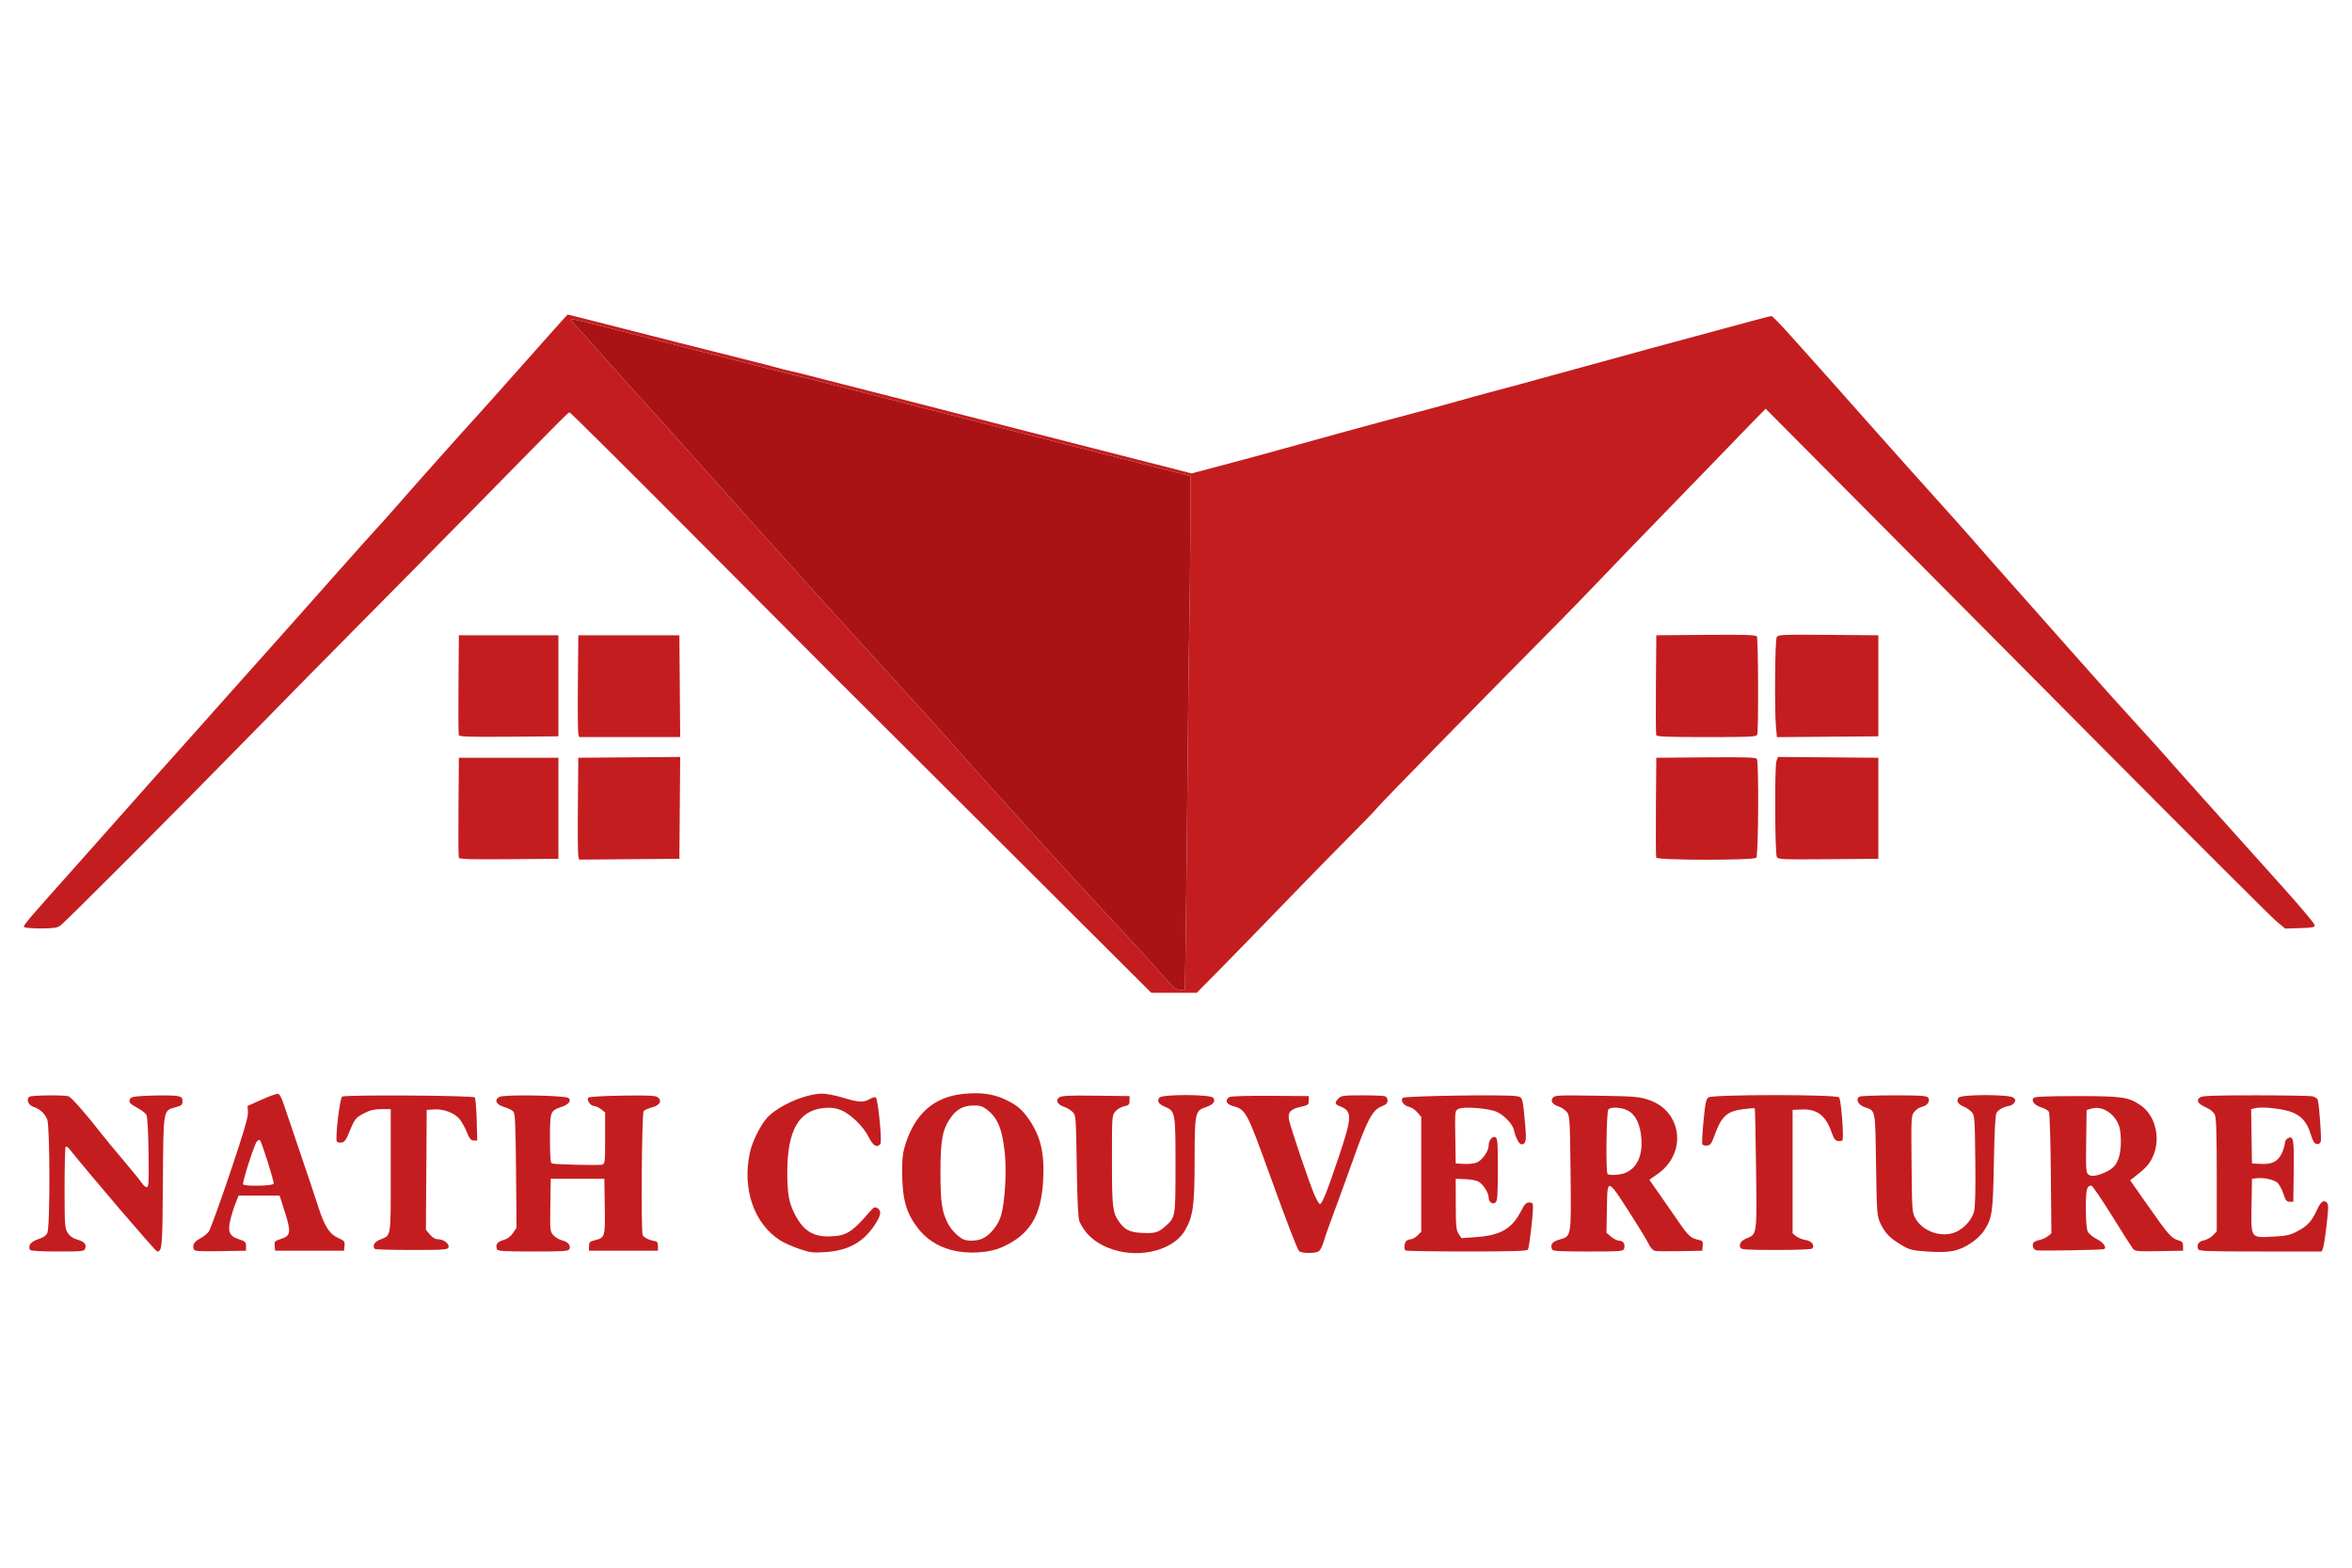
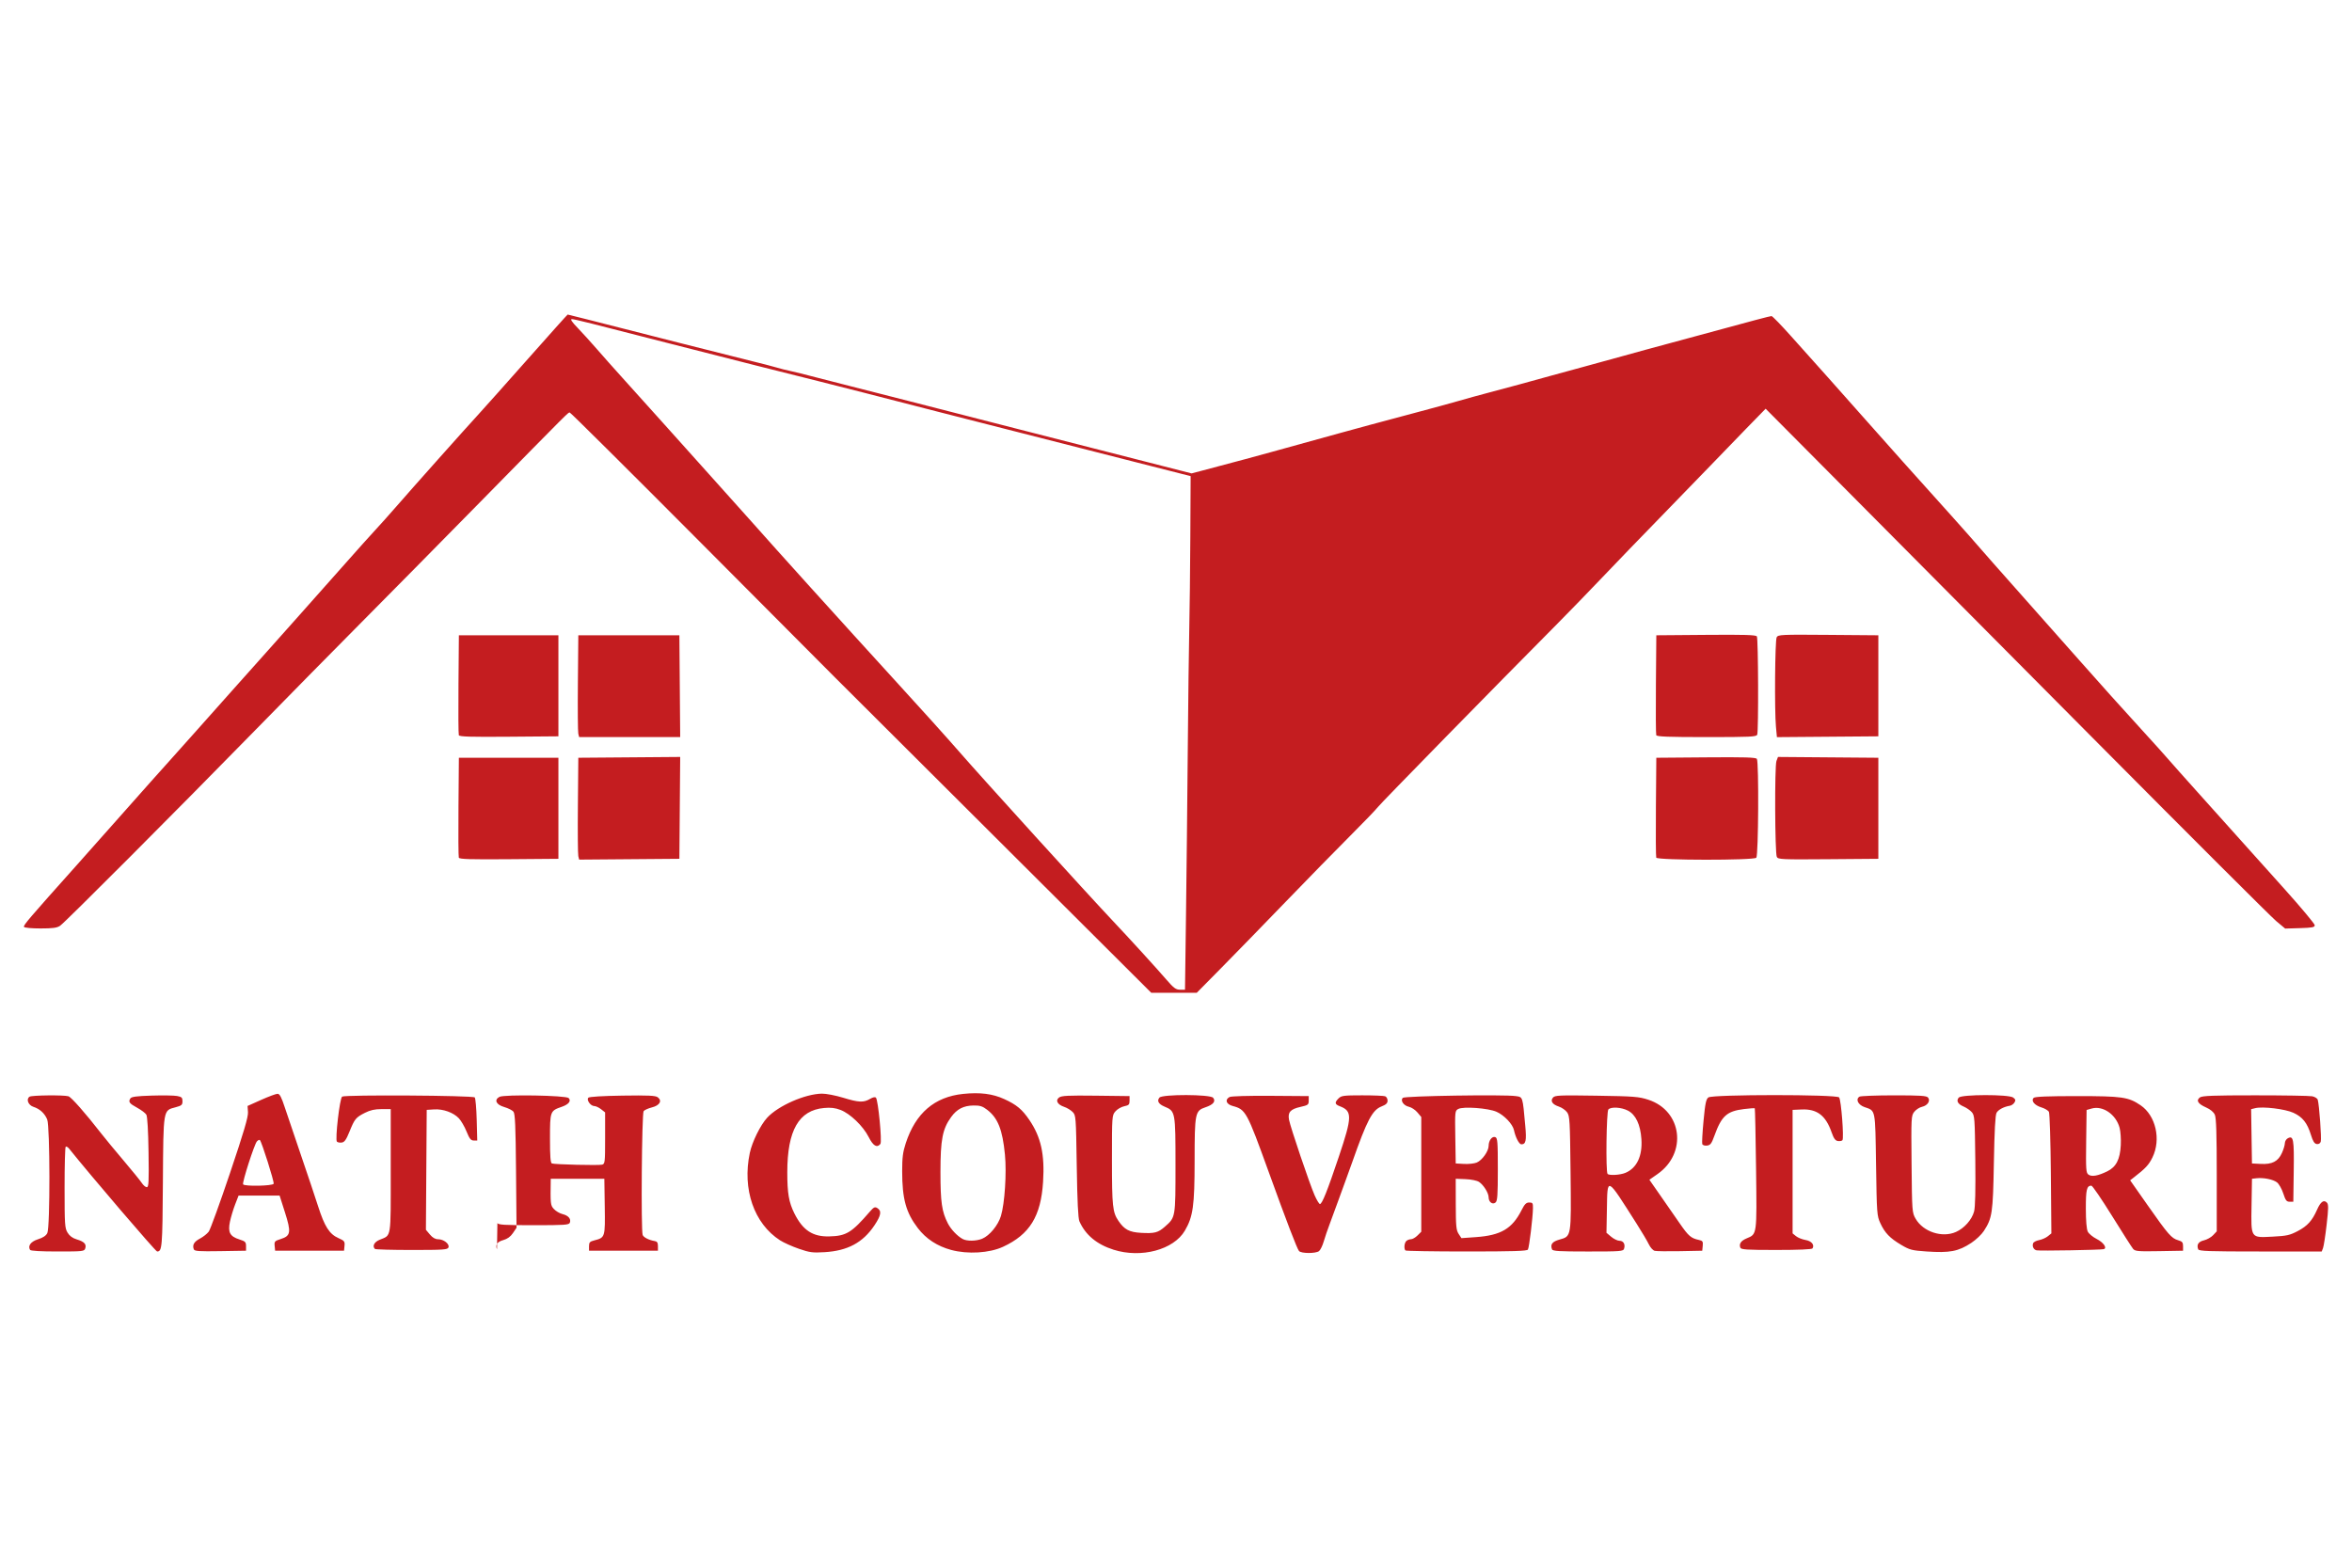
<svg xmlns="http://www.w3.org/2000/svg" xmlns:ns1="http://sodipodi.sourceforge.net/DTD/sodipodi-0.dtd" xmlns:ns2="http://www.inkscape.org/namespaces/inkscape" version="1.1" id="svg1" width="2048" height="1365.333" viewBox="0 0 2048 1365.333" ns1:docname="logo.png">
  <defs id="defs1" />
  <ns1:namedview id="namedview1" pagecolor="#ffffff" bordercolor="#999999" borderopacity="1" ns2:showpageshadow="0" ns2:pageopacity="0" ns2:pagecheckerboard="0" ns2:deskcolor="#d1d1d1">
    <ns2:page x="0" y="0" width="2048" height="1365.333" id="page2" margin="0" bleed="0" />
  </ns1:namedview>
  <g ns2:groupmode="layer" ns2:label="Image" id="g1">
    <g id="g21" transform="translate(6.9,75.281)">
-       <path style="fill:#c41d20" d="m 688.667,1012.282 c -5.867,-2.027 -13.237,-5.34 -16.379,-7.363 -22.621,-14.561 -32.984,-44.534 -26.302,-76.074 2.058,-9.715 9.255,-24.308 15.136,-30.693 9.611,-10.434 33.071,-20.743 47.677,-20.951 3.594,-0.051 11.934,1.557 18.534,3.574 13.572,4.147 17.728,4.324 23.363,0.996 2.482,-1.466 4.382,-1.856 5.123,-1.05 1.963,2.131 5.46,38.362 3.888,40.28 -3.011,3.672 -6.298,1.739 -10.206,-6 -4.799,-9.505 -16.116,-20.408 -24.514,-23.615 -4.679,-1.787 -8.43,-2.231 -14.33,-1.696 -22,1.995 -32.007,19.484 -32.025,55.97 -0.009,18.277 1.347,26.161 6.159,35.818 7.34,14.73 15.962,20.418 30.393,20.052 14.831,-0.377 19.451,-3.195 35.297,-21.529 3.365,-3.893 4.433,-4.423 6.443,-3.197 4.056,2.474 3.442,6.345 -2.394,15.084 -10.037,15.031 -23.297,22.167 -43.433,23.375 -10.464,0.628 -12.943,0.298 -22.431,-2.98 z m 132.667,1.036 c -12.119,-3.256 -21.935,-9.698 -29.094,-19.093 -10.295,-13.511 -13.573,-25.469 -13.573,-49.517 0,-11.927 0.608,-16.657 3.128,-24.351 8.594,-26.238 25.016,-40.347 49.966,-42.929 14.739,-1.525 25.633,-0.15 35.839,4.522 10.669,4.884 15.556,8.952 21.796,18.141 10.148,14.944 13.466,29.894 11.965,53.909 -1.874,29.982 -11.674,45.874 -34.898,56.591 -11.879,5.482 -30.655,6.617 -45.13,2.728 z m 27.043,-9.781 c 6.423,-2.689 13.832,-11.695 16.283,-19.791 3.309,-10.932 5.046,-37.415 3.502,-53.393 -2.105,-21.786 -6.157,-31.989 -15.55,-39.154 -4.019,-3.066 -6.241,-3.757 -11.815,-3.676 -8.694,0.126 -14.447,3.099 -19.503,10.078 C 813.799,907.946 812,917.2 812,945.409 c 0,26.302 1.184,34.551 6.424,44.741 2.718,5.285 8.118,10.988 12.91,13.631 3.678,2.029 11.894,1.912 17.043,-0.244 z m 114.395,9.603 c -14.595,-4.62 -24.543,-12.893 -29.77,-24.756 -1.137,-2.581 -1.846,-17.26 -2.319,-48.016 -0.67,-43.52 -0.734,-44.351 -3.637,-47.252 -1.625,-1.624 -4.868,-3.59 -7.205,-4.368 -5.948,-1.98 -7.981,-5.638 -4.551,-8.185 2.149,-1.596 7.919,-1.882 32,-1.589 l 29.378,0.358 v 3.945 c 0,3.435 -0.601,4.068 -4.646,4.895 -2.555,0.523 -6.005,2.531 -7.667,4.462 -2.99,3.477 -3.021,3.907 -3.014,42.438 0.008,40.288 0.56,45.448 5.673,52.96 5.15,7.567 9.425,9.828 19.676,10.407 11.688,0.66 14.775,-0.134 20.687,-5.325 9.366,-8.223 9.29,-7.783 9.29,-53.838 0,-46.307 -0.1,-46.839 -9.495,-50.765 -5.282,-2.207 -6.873,-4.993 -4.491,-7.863 2.509,-3.023 44.225,-2.908 46.745,0.129 2.541,3.061 0.164,6.025 -6.654,8.298 -9.051,3.017 -9.435,4.905 -9.461,46.548 -0.025,39.204 -1.351,48.719 -8.486,60.894 -9.766,16.664 -38.015,24.232 -62.053,16.622 z m 161.428,1.101 c -1.722,-2.075 -10.716,-25.552 -26.397,-68.901 -19.038,-52.633 -19.965,-54.332 -31.311,-57.387 -5.691,-1.532 -7.086,-5.495 -2.752,-7.814 1.401,-0.75 16.315,-1.187 35.667,-1.047 l 33.26,0.241 v 3.899 c 0,3.632 -0.497,4.011 -7.253,5.533 -8.72,1.964 -11.098,4.649 -9.891,11.17 1.198,6.474 18.062,56.267 22.262,65.731 1.871,4.217 3.962,7.667 4.645,7.667 1.895,0 6.422,-11.333 16.445,-41.169 11.753,-34.988 11.84,-39.838 0.791,-44.039 -4.357,-1.657 -4.585,-3.205 -0.998,-6.792 2.402,-2.402 4.444,-2.667 20.558,-2.667 9.84,0 18.84,0.364 20,0.809 1.16,0.445 2.109,2.154 2.109,3.798 0,2.238 -1.312,3.504 -5.221,5.039 -8.051,3.162 -12.627,11.846 -25.48,48.354 -2.324,6.6 -5.031,14.1 -6.017,16.667 -0.986,2.567 -3.717,10.067 -6.07,16.667 -2.353,6.6 -5.759,15.879 -7.569,20.619 -1.81,4.741 -4.166,11.641 -5.236,15.333 -1.07,3.693 -2.914,7.464 -4.098,8.381 -2.883,2.233 -15.569,2.165 -17.443,-0.093 z m 546.467,0.418 c -12.785,-0.877 -14.694,-1.372 -22,-5.696 -9.959,-5.894 -14.333,-10.437 -18.262,-18.963 -2.961,-6.426 -3.096,-8.267 -3.738,-50.955 -0.739,-49.12 -0.271,-46.771 -10.003,-50.127 -5.627,-1.941 -8.016,-6.817 -4.447,-9.08 0.981,-0.622 14.46,-1.14 29.953,-1.151 22.875,-0.017 28.469,0.34 29.759,1.894 2.337,2.815 -0.384,7.014 -5.235,8.079 -2.197,0.483 -5.233,2.451 -6.746,4.375 -2.667,3.391 -2.739,4.772 -2.35,45.564 0.394,41.316 0.457,42.164 3.524,47.516 6.543,11.416 23.088,16.866 35.088,11.557 7.301,-3.23 13.905,-10.672 15.837,-17.85 0.993,-3.689 1.347,-18.604 1.056,-44.546 -0.412,-36.778 -0.589,-39.17 -3.104,-41.989 -1.467,-1.644 -4.643,-3.825 -7.058,-4.847 -5.072,-2.146 -6.611,-4.96 -4.261,-7.791 2.368,-2.853 43.566,-2.906 47.398,-0.061 2.071,1.538 2.293,2.404 1.112,4.333 -0.812,1.326 -2.612,2.595 -4,2.82 -5.196,0.84 -10.011,3.381 -11.575,6.108 -1.12,1.953 -1.841,15.298 -2.35,43.484 -0.795,44.007 -1.412,48.201 -8.751,59.512 -1.967,3.031 -6.869,7.68 -10.894,10.331 -11.316,7.452 -18.709,8.872 -38.954,7.483 z M 19.286,1013.258 c -2.162,-3.499 0.692,-7.28 6.989,-9.258 4.268,-1.34 6.915,-3.099 8.026,-5.333 2.497,-5.019 2.392,-93.112 -0.118,-99.043 -2.252,-5.321 -6.427,-9.137 -11.953,-10.923 -4.598,-1.486 -6.605,-6.799 -3.348,-8.863 2.002,-1.269 29.647,-1.562 33.783,-0.359 2.489,0.724 14.75,14.632 28.667,32.517 3.3,4.241 12.041,14.827 19.424,23.524 7.383,8.697 14.502,17.463 15.82,19.48 1.318,2.017 3.276,3.667 4.352,3.667 1.674,0 1.892,-4.363 1.513,-30.333 -0.275,-18.869 -0.997,-31.269 -1.909,-32.81 -0.807,-1.362 -4.366,-4.062 -7.909,-6 -6.947,-3.799 -7.924,-5.12 -6.016,-8.138 0.946,-1.497 5.256,-2.074 18.603,-2.49 9.554,-0.298 19.491,-0.144 22.081,0.342 4.033,0.757 4.709,1.409 4.709,4.546 0,3.211 -0.735,3.86 -5.959,5.257 -10.988,2.939 -10.654,0.965 -11.097,65.495 -0.388,56.575 -0.685,60.131 -5.025,60.131 -1.301,0 -57.931,-66.176 -76.637,-89.557 -1.128,-1.41 -2.478,-2.137 -3,-1.615 -0.522,0.522 -0.947,16.599 -0.944,35.727 0.005,32.119 0.204,35.103 2.603,39.038 1.762,2.889 4.34,4.783 8.011,5.882 6.493,1.946 8.565,4.127 7.402,7.793 -0.83,2.614 -1.857,2.731 -24.031,2.731 -14.835,0 -23.478,-0.507 -24.036,-1.409 z m 142.571,-0.481 c -1.446,-3.769 0.19,-6.624 5.363,-9.355 2.87,-1.516 6.322,-4.255 7.67,-6.089 1.348,-1.833 9.664,-24.752 18.479,-50.931 12.009,-35.665 15.936,-48.961 15.662,-53.037 l -0.365,-5.439 11.823,-5.297 c 6.503,-2.913 12.924,-5.297 14.271,-5.297 1.907,0 3.343,2.726 6.496,12.333 2.226,6.783 8.571,25.533 14.098,41.667 5.528,16.133 12.162,35.933 14.743,44 5.631,17.6 9.842,24.198 17.647,27.651 5.222,2.311 5.707,2.927 5.333,6.779 l -0.411,4.237 h -30 -30 l -0.407,-4.184 c -0.376,-3.873 0.019,-4.319 5.31,-6 8.726,-2.772 9.198,-5.835 3.6,-23.38 l -4.606,-14.436 h -17.868 -17.868 l -3.004,7.755 c -1.652,4.265 -3.687,11.046 -4.522,15.068 -1.905,9.176 0.023,12.744 8.3,15.363 5.077,1.607 5.732,2.271 5.732,5.814 v 4 l -22.363,0.366 c -18.653,0.305 -22.487,0.042 -23.113,-1.589 z m 69.537,-57.123 c 0.617,-1.607 -10.358,-36.395 -12,-38.036 -0.436,-0.436 -1.591,0.072 -2.568,1.129 -2.237,2.419 -13.006,35.887 -12.046,37.439 1.182,1.913 25.865,1.42 26.614,-0.531 z m 194.451,57.091 c -1.527,-3.981 0.207,-6.521 5.458,-7.993 3.625,-1.016 6.295,-2.953 8.436,-6.119 l 3.132,-4.632 -0.436,-49.463 c -0.349,-39.579 -0.803,-49.906 -2.273,-51.676 -1.011,-1.217 -4.611,-3.018 -8,-4.003 -7.077,-2.056 -9.041,-6.247 -4.152,-8.863 4.136,-2.213 57.908,-1.283 60.229,1.042 2.472,2.476 0.053,5.548 -6.011,7.633 C 472.142,892.137 472,892.52 472,916.248 c 0,15.734 0.428,21.319 1.667,21.753 2.596,0.911 40.71,1.825 43.683,1.047 C 519.862,938.392 520,937.189 520,915.941 v -22.414 l -3.513,-2.763 c -1.932,-1.52 -4.598,-2.763 -5.924,-2.763 -3.207,0 -7.029,-5.399 -5.152,-7.279 0.845,-0.846 12.424,-1.553 29.654,-1.81 22.587,-0.338 28.77,-0.049 30.765,1.435 4.066,3.025 1.739,7.111 -5.02,8.813 -3.174,0.799 -6.442,2.262 -7.263,3.251 -1.603,1.932 -2.398,103.821 -0.842,107.876 0.818,2.132 5.579,4.517 10.628,5.324 1.976,0.316 2.667,1.457 2.667,4.408 v 3.982 h -30 -30 v -3.915 c 0,-3.357 0.665,-4.086 4.667,-5.114 9.361,-2.404 9.434,-2.642 9.029,-29.538 l -0.363,-24.1 H 496 472.667 l -0.364,22.89 c -0.353,22.181 -0.27,22.994 2.667,26.273 1.667,1.861 5.082,3.886 7.588,4.5 5.102,1.251 7.621,4.215 6.364,7.49 -0.741,1.932 -4.348,2.181 -31.587,2.181 -25.55,0 -30.875,-0.325 -31.488,-1.922 z m 791.044,1.033 c -1.449,-1.449 -1.014,-6.453 0.711,-8.178 0.88,-0.88 2.707,-1.6 4.061,-1.6 1.353,0 3.933,-1.473 5.733,-3.273 l 3.273,-3.273 v -49.958 -49.958 l -3.369,-4.004 c -1.853,-2.202 -5.158,-4.397 -7.344,-4.877 -4.666,-1.025 -7.696,-5.446 -5.345,-7.799 1.664,-1.666 88.092,-3.016 98.275,-1.535 6.311,0.918 5.989,-0.084 8.358,26.012 1.167,12.855 0.494,16 -3.427,16 -1.941,0 -5.104,-6.066 -6.42,-12.309 -1.111,-5.275 -8.494,-13.07 -15.178,-16.027 -7.227,-3.197 -28.95,-4.792 -33.331,-2.448 -2.89,1.547 -2.941,2.033 -2.584,24.514 l 0.365,22.936 7.205,0.41 c 3.963,0.226 8.952,-0.313 11.086,-1.197 4.723,-1.957 10.375,-9.91 10.375,-14.601 0,-4.648 3.043,-8.598 5.807,-7.537 1.936,0.743 2.193,4.032 2.193,28.053 0,22.562 -0.342,27.496 -2,28.872 -2.592,2.151 -5.998,-0.399 -6.005,-4.497 -0.01,-3.758 -4.418,-10.845 -8.357,-13.427 -1.829,-1.198 -6.762,-2.21 -11.73,-2.406 l -8.574,-0.338 0.052,22.138 c 0.045,19.131 0.383,22.643 2.486,25.853 l 2.434,3.715 12.541,-0.881 c 21.811,-1.533 31.622,-7.313 39.796,-23.443 2.71,-5.348 4.077,-6.715 6.713,-6.715 2.951,0 3.302,0.544 3.233,5 -0.129,8.318 -3.284,34.221 -4.384,36.001 -0.795,1.286 -12.964,1.665 -53.395,1.665 -28.801,0 -52.766,-0.4 -53.255,-0.889 z m 127.623,-1.033 c -1.639,-4.272 0.207,-6.67 6.505,-8.449 10.443,-2.95 10.266,-1.877 9.649,-58.365 -0.498,-45.618 -0.717,-49.364 -3.059,-52.526 -1.388,-1.873 -4.547,-4.077 -7.021,-4.899 -5.769,-1.916 -7.73,-4.854 -5.243,-7.851 1.674,-2.017 5.38,-2.18 37.923,-1.675 32.879,0.51 36.875,0.824 45.196,3.55 29.435,9.642 33.962,46.507 7.944,64.688 l -7.106,4.966 9.453,13.575 c 5.199,7.466 12.857,18.492 17.017,24.501 7.612,10.995 9.764,12.851 16.645,14.349 3.284,0.715 3.696,1.347 3.333,5.104 l -0.414,4.287 -19.333,0.383 c -10.633,0.21 -20.563,0.079 -22.067,-0.292 -1.503,-0.371 -3.802,-2.917 -5.109,-5.657 -1.307,-2.74 -6.018,-10.709 -10.469,-17.708 -26.785,-42.116 -25.528,-41.512 -26.056,-12.523 l -0.367,20.169 4.136,3.48 c 2.275,1.914 5.526,3.48 7.225,3.48 3.42,0 5.189,3.046 3.981,6.854 -0.737,2.321 -2.731,2.479 -31.405,2.479 -25.435,0 -30.744,-0.325 -31.356,-1.922 z m 63.926,-66.563 c 9.923,-4.146 14.905,-14.655 13.921,-29.364 -0.85,-12.698 -4.979,-21.393 -11.816,-24.88 -5.716,-2.916 -14.51,-3.437 -16.943,-1.004 -1.73,1.73 -2.398,54.491 -0.711,56.178 1.535,1.535 11.007,0.968 15.55,-0.93 z m 358.009,67.474 c -2.583,-0.551 -4.008,-3.511 -2.979,-6.191 0.395,-1.028 2.733,-2.247 5.196,-2.709 2.463,-0.462 5.872,-1.968 7.574,-3.347 l 3.095,-2.507 -0.449,-51.755 c -0.247,-28.465 -1.007,-52.797 -1.688,-54.071 -0.682,-1.274 -3.665,-3.042 -6.629,-3.93 -5.952,-1.783 -9.139,-5.772 -6.624,-8.289 1.067,-1.068 12.371,-1.524 37.79,-1.524 39.231,0 44.702,0.789 55.272,7.972 13.254,9.006 17.997,29.807 10.358,45.421 -3.198,6.536 -6.006,9.549 -16.398,17.592 l -3.036,2.349 15.393,21.952 c 17.729,25.284 20.623,28.598 26.434,30.264 3.541,1.016 4.244,1.872 4.244,5.167 v 3.95 l -20.764,0.366 c -18.521,0.327 -20.979,0.111 -22.753,-2 -1.094,-1.301 -9.34,-14.216 -18.324,-28.699 -8.984,-14.483 -17.075,-26.333 -17.98,-26.333 -4.038,0 -4.846,3.336 -4.826,19.933 0.012,10.584 0.627,17.958 1.671,20.067 0.908,1.833 4.338,4.689 7.622,6.346 6.02,3.038 9.489,7.941 6.329,8.945 -2.186,0.695 -55.69,1.637 -58.529,1.031 z m 61.483,-68.761 c 7.813,-3.813 11.203,-10.374 11.849,-22.933 0.265,-5.154 -0.202,-11.912 -1.038,-15.018 -3.141,-11.665 -14.621,-19.56 -24.377,-16.764 l -4.364,1.251 -0.362,27.281 c -0.328,24.706 -0.141,27.443 1.974,28.989 2.836,2.074 8.212,1.149 16.318,-2.808 z m 79.249,67.85 c -1.532,-3.993 0.181,-6.651 5.025,-7.796 2.669,-0.631 6.265,-2.651 7.991,-4.488 l 3.139,-3.341 v -48.893 c 0,-36.14 -0.433,-49.869 -1.661,-52.632 -1.07,-2.408 -3.827,-4.697 -7.746,-6.431 -7.016,-3.104 -8.8,-6.072 -5.221,-8.689 1.966,-1.437 11.802,-1.807 48.05,-1.807 25.068,0 47.436,0.371 49.706,0.825 2.27,0.454 4.433,1.804 4.808,3 1.286,4.109 3.446,33.926 2.641,36.461 -0.513,1.616 -1.788,2.387 -3.515,2.125 -2.007,-0.304 -3.313,-2.365 -5.033,-7.945 -3.233,-10.486 -7.305,-15.616 -15.296,-19.275 -7.267,-3.327 -26.671,-5.665 -33.269,-4.009 l -3.523,0.884 0.364,23.634 0.364,23.634 7.608,0.398 c 9.947,0.521 15.134,-2.144 18.468,-9.487 1.393,-3.068 2.546,-6.907 2.562,-8.531 0.016,-1.624 1.166,-3.562 2.556,-4.305 4.946,-2.647 5.552,0.723 5.169,28.763 L 1990,971.333 h -3.197 c -2.692,0 -3.57,-1.145 -5.559,-7.247 -1.299,-3.986 -3.761,-8.313 -5.47,-9.617 -3.417,-2.607 -11.744,-4.278 -17.852,-3.582 l -3.922,0.447 -0.365,22.969 c -0.466,29.338 -1.082,28.429 18.579,27.416 12.024,-0.619 14.782,-1.233 21.577,-4.8 8.516,-4.47 12.641,-9.034 16.933,-18.738 3.062,-6.923 5.862,-8.898 8.547,-6.03 1.42,1.517 1.373,4.963 -0.261,19.176 -1.095,9.53 -2.506,18.68 -3.135,20.333 l -1.143,3.006 h -53.408 c -45.282,0 -53.52,-0.292 -54.146,-1.922 z m -1587.623,-0.3 c -2.447,-2.447 -0.598,-6.034 4.111,-7.979 10.367,-4.281 9.667,0.064 9.667,-60.006 v -53.793 h -8.044 c -5.869,0 -9.768,0.873 -14.417,3.229 -7.951,4.029 -8.96,5.258 -13.467,16.409 -2.83,7.001 -4.331,9.129 -6.681,9.475 -1.667,0.245 -3.578,-0.101 -4.246,-0.769 -1.739,-1.739 2.448,-37.933 4.538,-39.231 2.773,-1.722 114.062,-1.034 115.479,0.714 0.672,0.828 1.435,9.606 1.697,19.506 l 0.475,18 h -3.069 c -2.494,0 -3.666,-1.47 -6.259,-7.849 -1.755,-4.317 -4.778,-9.506 -6.718,-11.531 -4.81,-5.021 -13.696,-8.197 -21.534,-7.696 l -6.421,0.41 -0.349,52.213 -0.349,52.213 3.467,4.121 c 2.355,2.799 4.665,4.121 7.201,4.121 4.84,0 10.092,4.176 8.96,7.126 -0.755,1.968 -4.236,2.208 -32,2.208 -17.134,0 -31.553,-0.4 -32.042,-0.889 z m 1188.927,-1.111 c -1.272,-3.316 0.557,-6.013 5.473,-8.067 9.145,-3.821 8.96,-2.463 8.238,-60.616 -0.357,-28.719 -0.855,-52.424 -1.108,-52.677 -0.253,-0.253 -4.494,0.041 -9.425,0.652 -14.934,1.852 -19.516,5.989 -25.744,23.244 -2.476,6.859 -3.482,8.196 -6.433,8.553 -2.011,0.243 -3.77,-0.324 -4.138,-1.333 -0.352,-0.966 0.149,-10.089 1.113,-20.274 1.443,-15.239 2.193,-18.84 4.236,-20.333 3.643,-2.664 111.595,-2.68 113.805,-0.017 1.8,2.169 4.384,35.734 2.873,37.314 -0.585,0.612 -2.384,0.912 -3.996,0.667 -2.21,-0.336 -3.562,-2.252 -5.493,-7.78 -5.046,-14.447 -12.668,-20.242 -25.883,-19.676 l -8,0.343 v 53.785 53.785 l 3.004,2.432 c 1.652,1.337 5.377,2.833 8.278,3.323 5.208,0.88 7.976,4.229 6.059,7.33 -0.52,0.842 -12.299,1.345 -31.461,1.345 -25.997,0 -30.746,-0.303 -31.397,-2 z M 860.839,655 C 786.746,581.117 723.396,517.947 720.062,514.623 716.728,511.299 663.703,458.049 602.23,396.29 540.756,334.53 489.893,284 489.201,284 c -1.479,0 1.846,-3.324 -77.868,77.827 C 376.867,396.914 330.367,444.042 308,466.555 c -22.367,22.513 -64.367,65.17 -93.333,94.794 -68.853,70.415 -164.907,166.693 -169.246,169.642 -2.697,1.833 -6.295,2.326 -17.009,2.333 -7.762,0.005 -13.947,-0.571 -14.424,-1.344 C 13.192,730.693 17.979,725.086 60,678.086 c 9.9,-11.073 29.1,-32.698 42.667,-48.055 13.567,-15.357 30.393,-34.246 37.392,-41.976 6.999,-7.73 17.499,-19.484 23.333,-26.12 5.835,-6.636 20.208,-22.786 31.942,-35.89 11.733,-13.103 24.633,-27.551 28.667,-32.105 4.033,-4.555 17.168,-19.304 29.188,-32.777 12.02,-13.473 30.32,-34.078 40.667,-45.79 10.347,-11.712 22.184,-24.912 26.305,-29.333 4.121,-4.422 12.221,-13.484 18,-20.138 13.739,-15.82 60.101,-67.856 71.174,-79.885 4.767,-5.178 24.188,-26.95 43.158,-48.382 18.97,-21.432 34.679,-38.968 34.908,-38.968 0.416,0 9.959,2.42 99.934,25.339 26.4,6.725 54,13.673 61.333,15.44 7.333,1.767 16.386,4.114 20.116,5.216 3.731,1.102 9.431,2.54 12.667,3.195 3.236,0.655 13.084,3.099 21.884,5.432 8.8,2.333 21.7,5.636 28.667,7.341 6.967,1.705 30.367,7.672 52,13.26 21.633,5.588 65.133,16.747 96.667,24.797 31.533,8.051 78.19,19.969 103.681,26.486 l 46.348,11.848 8.986,-2.38 c 34.714,-9.194 46.736,-12.423 59.652,-16.02 30.584,-8.517 44.495,-12.362 60,-16.581 8.8,-2.395 20.8,-5.673 26.667,-7.285 5.867,-1.612 22.967,-6.187 38,-10.166 15.033,-3.979 32.612,-8.776 39.065,-10.66 6.452,-1.884 18.452,-5.189 26.667,-7.345 15.355,-4.03 36.661,-9.821 54.269,-14.752 5.5,-1.54 18.4,-5.061 28.667,-7.823 10.267,-2.762 25.567,-6.962 34,-9.333 8.433,-2.371 17.133,-4.775 19.333,-5.341 4.67,-1.203 17.085,-4.562 46.667,-12.625 47.563,-12.965 61.68,-16.709 63.002,-16.709 0.763,0 8.481,7.95 17.15,17.667 8.669,9.717 22.982,25.714 31.805,35.55 8.823,9.836 23.542,26.411 32.709,36.834 9.167,10.423 23.891,26.976 32.721,36.784 36.349,40.376 60.213,67.088 64.591,72.302 2.555,3.042 21.155,24.117 41.333,46.833 20.179,22.716 41.456,46.716 47.284,53.333 15.831,17.977 40.873,45.852 57.46,63.96 8.097,8.839 17.097,18.842 20,22.229 2.903,3.386 14.651,16.586 26.107,29.333 21.543,23.972 31.742,35.342 75.839,84.548 14.3,15.957 26,29.976 26,31.154 0,1.792 -2.101,2.203 -12.875,2.521 l -12.875,0.38 -7.792,-6.493 c -4.286,-3.571 -73.492,-72.653 -153.792,-153.514 -80.3,-80.862 -178.581,-179.808 -218.402,-219.881 l -72.402,-72.86 -16.932,17.357 c -9.312,9.546 -23.525,24.244 -31.583,32.661 -8.058,8.417 -27.558,28.529 -43.333,44.692 -15.775,16.163 -38.359,39.563 -50.187,52 -11.828,12.437 -29.845,31.012 -40.038,41.279 -54.177,54.57 -152.98,155.513 -155.525,158.893 -1.613,2.142 -12.532,13.491 -24.266,25.22 -11.733,11.729 -36.933,37.495 -56,57.256 -19.067,19.762 -44.295,45.688 -56.063,57.614 l -21.396,21.684 h -19.827 -19.827 z M 1025.8,722.333 c 0.474,-35.383 1.167,-100.033 1.54,-143.667 0.373,-43.633 0.968,-91.633 1.322,-106.667 0.354,-15.033 0.765,-51.019 0.913,-79.969 l 0.27,-52.636 -45.922,-11.677 C 958.665,321.296 935.9,315.491 933.333,314.819 c -2.567,-0.672 -28.667,-7.329 -58,-14.792 C 846,292.563 816.6,285.06 810,283.354 c -40.069,-10.363 -98.029,-25.194 -102,-26.101 -6.284,-1.435 -97.613,-24.546 -133.333,-33.741 -67.739,-17.436 -81.411,-20.845 -83.6,-20.845 -1.612,0 -0.069,2.333 5.071,7.667 4.063,4.217 11.544,12.463 16.625,18.324 5.08,5.862 15.237,17.286 22.571,25.388 7.333,8.102 22.994,25.506 34.802,38.676 11.808,13.17 32.508,36.255 46,51.299 13.492,15.045 27.469,30.645 31.058,34.667 3.59,4.022 13.487,15.113 21.995,24.646 8.508,9.533 21.771,24.265 29.474,32.738 7.703,8.472 24.805,27.355 38.005,41.961 13.2,14.606 30.918,34.074 39.373,43.262 15.875,17.251 42.768,47.145 53.294,59.241 19.399,22.293 110.231,122.322 132.694,146.13 14.879,15.77 37.229,40.279 46.509,51.001 6.617,7.646 8.438,9 12.096,9 h 4.306 z M 392.613,671.674 c -0.358,-0.933 -0.492,-20.892 -0.299,-44.352 l 0.352,-42.655 H 436 479.333 v 44 44 l -43.035,0.352 c -33.862,0.277 -43.174,-0.01 -43.686,-1.345 z m 104.044,-1.322 c -0.405,-1.66 -0.568,-21.618 -0.363,-44.352 l 0.373,-41.333 44.351,-0.351 44.351,-0.351 -0.351,44.351 -0.351,44.351 -43.637,0.352 -43.637,0.352 z m 938.615,1.304 c -0.354,-0.923 -0.485,-20.873 -0.291,-44.333 l 0.352,-42.655 43.243,-0.352 c 33.708,-0.274 43.479,0.019 44.313,1.333 1.828,2.879 1.365,84.231 -0.489,86.085 -2.365,2.365 -86.219,2.29 -87.128,-0.078 z m 104.988,-0.637 c -1.69,-3.35 -1.981,-79.16 -0.321,-83.526 l 1.342,-3.529 43.693,0.352 43.693,0.352 v 44 44 l -43.61,0.351 c -40.529,0.327 -43.694,0.185 -44.796,-2 z M 392.613,565.007 c -0.358,-0.933 -0.492,-20.892 -0.299,-44.352 l 0.352,-42.655 H 436 479.333 v 44 44 l -43.035,0.352 c -33.862,0.277 -43.174,-0.01 -43.686,-1.345 z m 104.04,-1.34 c -0.402,-1.65 -0.564,-21.6 -0.359,-44.333 l 0.373,-41.333 h 44 44 l 0.351,44.333 0.351,44.333 h -43.993 -43.993 z m 938.62,1.322 c -0.354,-0.923 -0.485,-20.873 -0.291,-44.333 l 0.352,-42.655 43.243,-0.352 c 33.708,-0.274 43.479,0.019 44.313,1.333 1.235,1.945 1.518,82.405 0.301,85.576 -0.715,1.863 -5.849,2.109 -44.042,2.109 -33.514,0 -43.377,-0.377 -43.877,-1.678 z m 104.235,-7.304 c -1.333,-14.299 -0.845,-75.186 0.625,-77.932 1.241,-2.319 3.732,-2.435 44.924,-2.103 l 43.61,0.351 v 44 44 l -44.159,0.351 -44.159,0.351 z" id="path22" />
-       <path style="fill:#aa1315" d="M 1008.536,777.667 C 999.257,766.945 976.906,742.435 962.027,726.666 939.564,702.857 848.733,602.828 829.333,580.536 c -10.526,-12.096 -37.419,-41.99 -53.294,-59.241 -8.455,-9.188 -26.173,-28.656 -39.373,-43.262 -13.2,-14.606 -30.302,-33.489 -38.005,-41.961 -7.703,-8.472 -20.966,-23.204 -29.474,-32.738 -8.508,-9.533 -18.406,-20.624 -21.995,-24.646 -3.59,-4.022 -17.566,-19.622 -31.058,-34.667 -13.492,-15.045 -34.192,-38.129 -46,-51.299 -11.808,-13.17 -27.468,-30.574 -34.802,-38.676 -7.333,-8.102 -17.49,-19.526 -22.571,-25.388 -5.08,-5.862 -12.562,-14.108 -16.625,-18.324 -5.14,-5.334 -6.683,-7.667 -5.071,-7.667 2.189,0 15.861,3.409 83.6,20.845 35.72,9.194 127.049,32.306 133.333,33.741 3.971,0.907 61.931,15.738 102,26.101 6.6,1.707 36,9.21 65.333,16.673 29.333,7.463 55.433,14.12 58,14.792 2.567,0.672 25.332,6.477 50.589,12.899 l 45.922,11.677 -0.27,52.636 c -0.149,28.95 -0.56,64.936 -0.913,79.969 -0.354,15.033 -0.948,63.033 -1.322,106.667 -0.373,43.633 -1.066,108.283 -1.54,143.667 l -0.861,64.333 h -4.306 c -3.659,0 -5.479,-1.354 -12.096,-9 z" id="path21" />
+       <path style="fill:#c41d20" d="m 688.667,1012.282 c -5.867,-2.027 -13.237,-5.34 -16.379,-7.363 -22.621,-14.561 -32.984,-44.534 -26.302,-76.074 2.058,-9.715 9.255,-24.308 15.136,-30.693 9.611,-10.434 33.071,-20.743 47.677,-20.951 3.594,-0.051 11.934,1.557 18.534,3.574 13.572,4.147 17.728,4.324 23.363,0.996 2.482,-1.466 4.382,-1.856 5.123,-1.05 1.963,2.131 5.46,38.362 3.888,40.28 -3.011,3.672 -6.298,1.739 -10.206,-6 -4.799,-9.505 -16.116,-20.408 -24.514,-23.615 -4.679,-1.787 -8.43,-2.231 -14.33,-1.696 -22,1.995 -32.007,19.484 -32.025,55.97 -0.009,18.277 1.347,26.161 6.159,35.818 7.34,14.73 15.962,20.418 30.393,20.052 14.831,-0.377 19.451,-3.195 35.297,-21.529 3.365,-3.893 4.433,-4.423 6.443,-3.197 4.056,2.474 3.442,6.345 -2.394,15.084 -10.037,15.031 -23.297,22.167 -43.433,23.375 -10.464,0.628 -12.943,0.298 -22.431,-2.98 z m 132.667,1.036 c -12.119,-3.256 -21.935,-9.698 -29.094,-19.093 -10.295,-13.511 -13.573,-25.469 -13.573,-49.517 0,-11.927 0.608,-16.657 3.128,-24.351 8.594,-26.238 25.016,-40.347 49.966,-42.929 14.739,-1.525 25.633,-0.15 35.839,4.522 10.669,4.884 15.556,8.952 21.796,18.141 10.148,14.944 13.466,29.894 11.965,53.909 -1.874,29.982 -11.674,45.874 -34.898,56.591 -11.879,5.482 -30.655,6.617 -45.13,2.728 z m 27.043,-9.781 c 6.423,-2.689 13.832,-11.695 16.283,-19.791 3.309,-10.932 5.046,-37.415 3.502,-53.393 -2.105,-21.786 -6.157,-31.989 -15.55,-39.154 -4.019,-3.066 -6.241,-3.757 -11.815,-3.676 -8.694,0.126 -14.447,3.099 -19.503,10.078 C 813.799,907.946 812,917.2 812,945.409 c 0,26.302 1.184,34.551 6.424,44.741 2.718,5.285 8.118,10.988 12.91,13.631 3.678,2.029 11.894,1.912 17.043,-0.244 z m 114.395,9.603 c -14.595,-4.62 -24.543,-12.893 -29.77,-24.756 -1.137,-2.581 -1.846,-17.26 -2.319,-48.016 -0.67,-43.52 -0.734,-44.351 -3.637,-47.252 -1.625,-1.624 -4.868,-3.59 -7.205,-4.368 -5.948,-1.98 -7.981,-5.638 -4.551,-8.185 2.149,-1.596 7.919,-1.882 32,-1.589 l 29.378,0.358 v 3.945 c 0,3.435 -0.601,4.068 -4.646,4.895 -2.555,0.523 -6.005,2.531 -7.667,4.462 -2.99,3.477 -3.021,3.907 -3.014,42.438 0.008,40.288 0.56,45.448 5.673,52.96 5.15,7.567 9.425,9.828 19.676,10.407 11.688,0.66 14.775,-0.134 20.687,-5.325 9.366,-8.223 9.29,-7.783 9.29,-53.838 0,-46.307 -0.1,-46.839 -9.495,-50.765 -5.282,-2.207 -6.873,-4.993 -4.491,-7.863 2.509,-3.023 44.225,-2.908 46.745,0.129 2.541,3.061 0.164,6.025 -6.654,8.298 -9.051,3.017 -9.435,4.905 -9.461,46.548 -0.025,39.204 -1.351,48.719 -8.486,60.894 -9.766,16.664 -38.015,24.232 -62.053,16.622 z m 161.428,1.101 c -1.722,-2.075 -10.716,-25.552 -26.397,-68.901 -19.038,-52.633 -19.965,-54.332 -31.311,-57.387 -5.691,-1.532 -7.086,-5.495 -2.752,-7.814 1.401,-0.75 16.315,-1.187 35.667,-1.047 l 33.26,0.241 v 3.899 c 0,3.632 -0.497,4.011 -7.253,5.533 -8.72,1.964 -11.098,4.649 -9.891,11.17 1.198,6.474 18.062,56.267 22.262,65.731 1.871,4.217 3.962,7.667 4.645,7.667 1.895,0 6.422,-11.333 16.445,-41.169 11.753,-34.988 11.84,-39.838 0.791,-44.039 -4.357,-1.657 -4.585,-3.205 -0.998,-6.792 2.402,-2.402 4.444,-2.667 20.558,-2.667 9.84,0 18.84,0.364 20,0.809 1.16,0.445 2.109,2.154 2.109,3.798 0,2.238 -1.312,3.504 -5.221,5.039 -8.051,3.162 -12.627,11.846 -25.48,48.354 -2.324,6.6 -5.031,14.1 -6.017,16.667 -0.986,2.567 -3.717,10.067 -6.07,16.667 -2.353,6.6 -5.759,15.879 -7.569,20.619 -1.81,4.741 -4.166,11.641 -5.236,15.333 -1.07,3.693 -2.914,7.464 -4.098,8.381 -2.883,2.233 -15.569,2.165 -17.443,-0.093 z m 546.467,0.418 c -12.785,-0.877 -14.694,-1.372 -22,-5.696 -9.959,-5.894 -14.333,-10.437 -18.262,-18.963 -2.961,-6.426 -3.096,-8.267 -3.738,-50.955 -0.739,-49.12 -0.271,-46.771 -10.003,-50.127 -5.627,-1.941 -8.016,-6.817 -4.447,-9.08 0.981,-0.622 14.46,-1.14 29.953,-1.151 22.875,-0.017 28.469,0.34 29.759,1.894 2.337,2.815 -0.384,7.014 -5.235,8.079 -2.197,0.483 -5.233,2.451 -6.746,4.375 -2.667,3.391 -2.739,4.772 -2.35,45.564 0.394,41.316 0.457,42.164 3.524,47.516 6.543,11.416 23.088,16.866 35.088,11.557 7.301,-3.23 13.905,-10.672 15.837,-17.85 0.993,-3.689 1.347,-18.604 1.056,-44.546 -0.412,-36.778 -0.589,-39.17 -3.104,-41.989 -1.467,-1.644 -4.643,-3.825 -7.058,-4.847 -5.072,-2.146 -6.611,-4.96 -4.261,-7.791 2.368,-2.853 43.566,-2.906 47.398,-0.061 2.071,1.538 2.293,2.404 1.112,4.333 -0.812,1.326 -2.612,2.595 -4,2.82 -5.196,0.84 -10.011,3.381 -11.575,6.108 -1.12,1.953 -1.841,15.298 -2.35,43.484 -0.795,44.007 -1.412,48.201 -8.751,59.512 -1.967,3.031 -6.869,7.68 -10.894,10.331 -11.316,7.452 -18.709,8.872 -38.954,7.483 z M 19.286,1013.258 c -2.162,-3.499 0.692,-7.28 6.989,-9.258 4.268,-1.34 6.915,-3.099 8.026,-5.333 2.497,-5.019 2.392,-93.112 -0.118,-99.043 -2.252,-5.321 -6.427,-9.137 -11.953,-10.923 -4.598,-1.486 -6.605,-6.799 -3.348,-8.863 2.002,-1.269 29.647,-1.562 33.783,-0.359 2.489,0.724 14.75,14.632 28.667,32.517 3.3,4.241 12.041,14.827 19.424,23.524 7.383,8.697 14.502,17.463 15.82,19.48 1.318,2.017 3.276,3.667 4.352,3.667 1.674,0 1.892,-4.363 1.513,-30.333 -0.275,-18.869 -0.997,-31.269 -1.909,-32.81 -0.807,-1.362 -4.366,-4.062 -7.909,-6 -6.947,-3.799 -7.924,-5.12 -6.016,-8.138 0.946,-1.497 5.256,-2.074 18.603,-2.49 9.554,-0.298 19.491,-0.144 22.081,0.342 4.033,0.757 4.709,1.409 4.709,4.546 0,3.211 -0.735,3.86 -5.959,5.257 -10.988,2.939 -10.654,0.965 -11.097,65.495 -0.388,56.575 -0.685,60.131 -5.025,60.131 -1.301,0 -57.931,-66.176 -76.637,-89.557 -1.128,-1.41 -2.478,-2.137 -3,-1.615 -0.522,0.522 -0.947,16.599 -0.944,35.727 0.005,32.119 0.204,35.103 2.603,39.038 1.762,2.889 4.34,4.783 8.011,5.882 6.493,1.946 8.565,4.127 7.402,7.793 -0.83,2.614 -1.857,2.731 -24.031,2.731 -14.835,0 -23.478,-0.507 -24.036,-1.409 z m 142.571,-0.481 c -1.446,-3.769 0.19,-6.624 5.363,-9.355 2.87,-1.516 6.322,-4.255 7.67,-6.089 1.348,-1.833 9.664,-24.752 18.479,-50.931 12.009,-35.665 15.936,-48.961 15.662,-53.037 l -0.365,-5.439 11.823,-5.297 c 6.503,-2.913 12.924,-5.297 14.271,-5.297 1.907,0 3.343,2.726 6.496,12.333 2.226,6.783 8.571,25.533 14.098,41.667 5.528,16.133 12.162,35.933 14.743,44 5.631,17.6 9.842,24.198 17.647,27.651 5.222,2.311 5.707,2.927 5.333,6.779 l -0.411,4.237 h -30 -30 l -0.407,-4.184 c -0.376,-3.873 0.019,-4.319 5.31,-6 8.726,-2.772 9.198,-5.835 3.6,-23.38 l -4.606,-14.436 h -17.868 -17.868 l -3.004,7.755 c -1.652,4.265 -3.687,11.046 -4.522,15.068 -1.905,9.176 0.023,12.744 8.3,15.363 5.077,1.607 5.732,2.271 5.732,5.814 v 4 l -22.363,0.366 c -18.653,0.305 -22.487,0.042 -23.113,-1.589 z m 69.537,-57.123 c 0.617,-1.607 -10.358,-36.395 -12,-38.036 -0.436,-0.436 -1.591,0.072 -2.568,1.129 -2.237,2.419 -13.006,35.887 -12.046,37.439 1.182,1.913 25.865,1.42 26.614,-0.531 z m 194.451,57.091 c -1.527,-3.981 0.207,-6.521 5.458,-7.993 3.625,-1.016 6.295,-2.953 8.436,-6.119 l 3.132,-4.632 -0.436,-49.463 c -0.349,-39.579 -0.803,-49.906 -2.273,-51.676 -1.011,-1.217 -4.611,-3.018 -8,-4.003 -7.077,-2.056 -9.041,-6.247 -4.152,-8.863 4.136,-2.213 57.908,-1.283 60.229,1.042 2.472,2.476 0.053,5.548 -6.011,7.633 C 472.142,892.137 472,892.52 472,916.248 c 0,15.734 0.428,21.319 1.667,21.753 2.596,0.911 40.71,1.825 43.683,1.047 C 519.862,938.392 520,937.189 520,915.941 v -22.414 l -3.513,-2.763 c -1.932,-1.52 -4.598,-2.763 -5.924,-2.763 -3.207,0 -7.029,-5.399 -5.152,-7.279 0.845,-0.846 12.424,-1.553 29.654,-1.81 22.587,-0.338 28.77,-0.049 30.765,1.435 4.066,3.025 1.739,7.111 -5.02,8.813 -3.174,0.799 -6.442,2.262 -7.263,3.251 -1.603,1.932 -2.398,103.821 -0.842,107.876 0.818,2.132 5.579,4.517 10.628,5.324 1.976,0.316 2.667,1.457 2.667,4.408 v 3.982 h -30 -30 v -3.915 c 0,-3.357 0.665,-4.086 4.667,-5.114 9.361,-2.404 9.434,-2.642 9.029,-29.538 l -0.363,-24.1 H 496 472.667 c -0.353,22.181 -0.27,22.994 2.667,26.273 1.667,1.861 5.082,3.886 7.588,4.5 5.102,1.251 7.621,4.215 6.364,7.49 -0.741,1.932 -4.348,2.181 -31.587,2.181 -25.55,0 -30.875,-0.325 -31.488,-1.922 z m 791.044,1.033 c -1.449,-1.449 -1.014,-6.453 0.711,-8.178 0.88,-0.88 2.707,-1.6 4.061,-1.6 1.353,0 3.933,-1.473 5.733,-3.273 l 3.273,-3.273 v -49.958 -49.958 l -3.369,-4.004 c -1.853,-2.202 -5.158,-4.397 -7.344,-4.877 -4.666,-1.025 -7.696,-5.446 -5.345,-7.799 1.664,-1.666 88.092,-3.016 98.275,-1.535 6.311,0.918 5.989,-0.084 8.358,26.012 1.167,12.855 0.494,16 -3.427,16 -1.941,0 -5.104,-6.066 -6.42,-12.309 -1.111,-5.275 -8.494,-13.07 -15.178,-16.027 -7.227,-3.197 -28.95,-4.792 -33.331,-2.448 -2.89,1.547 -2.941,2.033 -2.584,24.514 l 0.365,22.936 7.205,0.41 c 3.963,0.226 8.952,-0.313 11.086,-1.197 4.723,-1.957 10.375,-9.91 10.375,-14.601 0,-4.648 3.043,-8.598 5.807,-7.537 1.936,0.743 2.193,4.032 2.193,28.053 0,22.562 -0.342,27.496 -2,28.872 -2.592,2.151 -5.998,-0.399 -6.005,-4.497 -0.01,-3.758 -4.418,-10.845 -8.357,-13.427 -1.829,-1.198 -6.762,-2.21 -11.73,-2.406 l -8.574,-0.338 0.052,22.138 c 0.045,19.131 0.383,22.643 2.486,25.853 l 2.434,3.715 12.541,-0.881 c 21.811,-1.533 31.622,-7.313 39.796,-23.443 2.71,-5.348 4.077,-6.715 6.713,-6.715 2.951,0 3.302,0.544 3.233,5 -0.129,8.318 -3.284,34.221 -4.384,36.001 -0.795,1.286 -12.964,1.665 -53.395,1.665 -28.801,0 -52.766,-0.4 -53.255,-0.889 z m 127.623,-1.033 c -1.639,-4.272 0.207,-6.67 6.505,-8.449 10.443,-2.95 10.266,-1.877 9.649,-58.365 -0.498,-45.618 -0.717,-49.364 -3.059,-52.526 -1.388,-1.873 -4.547,-4.077 -7.021,-4.899 -5.769,-1.916 -7.73,-4.854 -5.243,-7.851 1.674,-2.017 5.38,-2.18 37.923,-1.675 32.879,0.51 36.875,0.824 45.196,3.55 29.435,9.642 33.962,46.507 7.944,64.688 l -7.106,4.966 9.453,13.575 c 5.199,7.466 12.857,18.492 17.017,24.501 7.612,10.995 9.764,12.851 16.645,14.349 3.284,0.715 3.696,1.347 3.333,5.104 l -0.414,4.287 -19.333,0.383 c -10.633,0.21 -20.563,0.079 -22.067,-0.292 -1.503,-0.371 -3.802,-2.917 -5.109,-5.657 -1.307,-2.74 -6.018,-10.709 -10.469,-17.708 -26.785,-42.116 -25.528,-41.512 -26.056,-12.523 l -0.367,20.169 4.136,3.48 c 2.275,1.914 5.526,3.48 7.225,3.48 3.42,0 5.189,3.046 3.981,6.854 -0.737,2.321 -2.731,2.479 -31.405,2.479 -25.435,0 -30.744,-0.325 -31.356,-1.922 z m 63.926,-66.563 c 9.923,-4.146 14.905,-14.655 13.921,-29.364 -0.85,-12.698 -4.979,-21.393 -11.816,-24.88 -5.716,-2.916 -14.51,-3.437 -16.943,-1.004 -1.73,1.73 -2.398,54.491 -0.711,56.178 1.535,1.535 11.007,0.968 15.55,-0.93 z m 358.009,67.474 c -2.583,-0.551 -4.008,-3.511 -2.979,-6.191 0.395,-1.028 2.733,-2.247 5.196,-2.709 2.463,-0.462 5.872,-1.968 7.574,-3.347 l 3.095,-2.507 -0.449,-51.755 c -0.247,-28.465 -1.007,-52.797 -1.688,-54.071 -0.682,-1.274 -3.665,-3.042 -6.629,-3.93 -5.952,-1.783 -9.139,-5.772 -6.624,-8.289 1.067,-1.068 12.371,-1.524 37.79,-1.524 39.231,0 44.702,0.789 55.272,7.972 13.254,9.006 17.997,29.807 10.358,45.421 -3.198,6.536 -6.006,9.549 -16.398,17.592 l -3.036,2.349 15.393,21.952 c 17.729,25.284 20.623,28.598 26.434,30.264 3.541,1.016 4.244,1.872 4.244,5.167 v 3.95 l -20.764,0.366 c -18.521,0.327 -20.979,0.111 -22.753,-2 -1.094,-1.301 -9.34,-14.216 -18.324,-28.699 -8.984,-14.483 -17.075,-26.333 -17.98,-26.333 -4.038,0 -4.846,3.336 -4.826,19.933 0.012,10.584 0.627,17.958 1.671,20.067 0.908,1.833 4.338,4.689 7.622,6.346 6.02,3.038 9.489,7.941 6.329,8.945 -2.186,0.695 -55.69,1.637 -58.529,1.031 z m 61.483,-68.761 c 7.813,-3.813 11.203,-10.374 11.849,-22.933 0.265,-5.154 -0.202,-11.912 -1.038,-15.018 -3.141,-11.665 -14.621,-19.56 -24.377,-16.764 l -4.364,1.251 -0.362,27.281 c -0.328,24.706 -0.141,27.443 1.974,28.989 2.836,2.074 8.212,1.149 16.318,-2.808 z m 79.249,67.85 c -1.532,-3.993 0.181,-6.651 5.025,-7.796 2.669,-0.631 6.265,-2.651 7.991,-4.488 l 3.139,-3.341 v -48.893 c 0,-36.14 -0.433,-49.869 -1.661,-52.632 -1.07,-2.408 -3.827,-4.697 -7.746,-6.431 -7.016,-3.104 -8.8,-6.072 -5.221,-8.689 1.966,-1.437 11.802,-1.807 48.05,-1.807 25.068,0 47.436,0.371 49.706,0.825 2.27,0.454 4.433,1.804 4.808,3 1.286,4.109 3.446,33.926 2.641,36.461 -0.513,1.616 -1.788,2.387 -3.515,2.125 -2.007,-0.304 -3.313,-2.365 -5.033,-7.945 -3.233,-10.486 -7.305,-15.616 -15.296,-19.275 -7.267,-3.327 -26.671,-5.665 -33.269,-4.009 l -3.523,0.884 0.364,23.634 0.364,23.634 7.608,0.398 c 9.947,0.521 15.134,-2.144 18.468,-9.487 1.393,-3.068 2.546,-6.907 2.562,-8.531 0.016,-1.624 1.166,-3.562 2.556,-4.305 4.946,-2.647 5.552,0.723 5.169,28.763 L 1990,971.333 h -3.197 c -2.692,0 -3.57,-1.145 -5.559,-7.247 -1.299,-3.986 -3.761,-8.313 -5.47,-9.617 -3.417,-2.607 -11.744,-4.278 -17.852,-3.582 l -3.922,0.447 -0.365,22.969 c -0.466,29.338 -1.082,28.429 18.579,27.416 12.024,-0.619 14.782,-1.233 21.577,-4.8 8.516,-4.47 12.641,-9.034 16.933,-18.738 3.062,-6.923 5.862,-8.898 8.547,-6.03 1.42,1.517 1.373,4.963 -0.261,19.176 -1.095,9.53 -2.506,18.68 -3.135,20.333 l -1.143,3.006 h -53.408 c -45.282,0 -53.52,-0.292 -54.146,-1.922 z m -1587.623,-0.3 c -2.447,-2.447 -0.598,-6.034 4.111,-7.979 10.367,-4.281 9.667,0.064 9.667,-60.006 v -53.793 h -8.044 c -5.869,0 -9.768,0.873 -14.417,3.229 -7.951,4.029 -8.96,5.258 -13.467,16.409 -2.83,7.001 -4.331,9.129 -6.681,9.475 -1.667,0.245 -3.578,-0.101 -4.246,-0.769 -1.739,-1.739 2.448,-37.933 4.538,-39.231 2.773,-1.722 114.062,-1.034 115.479,0.714 0.672,0.828 1.435,9.606 1.697,19.506 l 0.475,18 h -3.069 c -2.494,0 -3.666,-1.47 -6.259,-7.849 -1.755,-4.317 -4.778,-9.506 -6.718,-11.531 -4.81,-5.021 -13.696,-8.197 -21.534,-7.696 l -6.421,0.41 -0.349,52.213 -0.349,52.213 3.467,4.121 c 2.355,2.799 4.665,4.121 7.201,4.121 4.84,0 10.092,4.176 8.96,7.126 -0.755,1.968 -4.236,2.208 -32,2.208 -17.134,0 -31.553,-0.4 -32.042,-0.889 z m 1188.927,-1.111 c -1.272,-3.316 0.557,-6.013 5.473,-8.067 9.145,-3.821 8.96,-2.463 8.238,-60.616 -0.357,-28.719 -0.855,-52.424 -1.108,-52.677 -0.253,-0.253 -4.494,0.041 -9.425,0.652 -14.934,1.852 -19.516,5.989 -25.744,23.244 -2.476,6.859 -3.482,8.196 -6.433,8.553 -2.011,0.243 -3.77,-0.324 -4.138,-1.333 -0.352,-0.966 0.149,-10.089 1.113,-20.274 1.443,-15.239 2.193,-18.84 4.236,-20.333 3.643,-2.664 111.595,-2.68 113.805,-0.017 1.8,2.169 4.384,35.734 2.873,37.314 -0.585,0.612 -2.384,0.912 -3.996,0.667 -2.21,-0.336 -3.562,-2.252 -5.493,-7.78 -5.046,-14.447 -12.668,-20.242 -25.883,-19.676 l -8,0.343 v 53.785 53.785 l 3.004,2.432 c 1.652,1.337 5.377,2.833 8.278,3.323 5.208,0.88 7.976,4.229 6.059,7.33 -0.52,0.842 -12.299,1.345 -31.461,1.345 -25.997,0 -30.746,-0.303 -31.397,-2 z M 860.839,655 C 786.746,581.117 723.396,517.947 720.062,514.623 716.728,511.299 663.703,458.049 602.23,396.29 540.756,334.53 489.893,284 489.201,284 c -1.479,0 1.846,-3.324 -77.868,77.827 C 376.867,396.914 330.367,444.042 308,466.555 c -22.367,22.513 -64.367,65.17 -93.333,94.794 -68.853,70.415 -164.907,166.693 -169.246,169.642 -2.697,1.833 -6.295,2.326 -17.009,2.333 -7.762,0.005 -13.947,-0.571 -14.424,-1.344 C 13.192,730.693 17.979,725.086 60,678.086 c 9.9,-11.073 29.1,-32.698 42.667,-48.055 13.567,-15.357 30.393,-34.246 37.392,-41.976 6.999,-7.73 17.499,-19.484 23.333,-26.12 5.835,-6.636 20.208,-22.786 31.942,-35.89 11.733,-13.103 24.633,-27.551 28.667,-32.105 4.033,-4.555 17.168,-19.304 29.188,-32.777 12.02,-13.473 30.32,-34.078 40.667,-45.79 10.347,-11.712 22.184,-24.912 26.305,-29.333 4.121,-4.422 12.221,-13.484 18,-20.138 13.739,-15.82 60.101,-67.856 71.174,-79.885 4.767,-5.178 24.188,-26.95 43.158,-48.382 18.97,-21.432 34.679,-38.968 34.908,-38.968 0.416,0 9.959,2.42 99.934,25.339 26.4,6.725 54,13.673 61.333,15.44 7.333,1.767 16.386,4.114 20.116,5.216 3.731,1.102 9.431,2.54 12.667,3.195 3.236,0.655 13.084,3.099 21.884,5.432 8.8,2.333 21.7,5.636 28.667,7.341 6.967,1.705 30.367,7.672 52,13.26 21.633,5.588 65.133,16.747 96.667,24.797 31.533,8.051 78.19,19.969 103.681,26.486 l 46.348,11.848 8.986,-2.38 c 34.714,-9.194 46.736,-12.423 59.652,-16.02 30.584,-8.517 44.495,-12.362 60,-16.581 8.8,-2.395 20.8,-5.673 26.667,-7.285 5.867,-1.612 22.967,-6.187 38,-10.166 15.033,-3.979 32.612,-8.776 39.065,-10.66 6.452,-1.884 18.452,-5.189 26.667,-7.345 15.355,-4.03 36.661,-9.821 54.269,-14.752 5.5,-1.54 18.4,-5.061 28.667,-7.823 10.267,-2.762 25.567,-6.962 34,-9.333 8.433,-2.371 17.133,-4.775 19.333,-5.341 4.67,-1.203 17.085,-4.562 46.667,-12.625 47.563,-12.965 61.68,-16.709 63.002,-16.709 0.763,0 8.481,7.95 17.15,17.667 8.669,9.717 22.982,25.714 31.805,35.55 8.823,9.836 23.542,26.411 32.709,36.834 9.167,10.423 23.891,26.976 32.721,36.784 36.349,40.376 60.213,67.088 64.591,72.302 2.555,3.042 21.155,24.117 41.333,46.833 20.179,22.716 41.456,46.716 47.284,53.333 15.831,17.977 40.873,45.852 57.46,63.96 8.097,8.839 17.097,18.842 20,22.229 2.903,3.386 14.651,16.586 26.107,29.333 21.543,23.972 31.742,35.342 75.839,84.548 14.3,15.957 26,29.976 26,31.154 0,1.792 -2.101,2.203 -12.875,2.521 l -12.875,0.38 -7.792,-6.493 c -4.286,-3.571 -73.492,-72.653 -153.792,-153.514 -80.3,-80.862 -178.581,-179.808 -218.402,-219.881 l -72.402,-72.86 -16.932,17.357 c -9.312,9.546 -23.525,24.244 -31.583,32.661 -8.058,8.417 -27.558,28.529 -43.333,44.692 -15.775,16.163 -38.359,39.563 -50.187,52 -11.828,12.437 -29.845,31.012 -40.038,41.279 -54.177,54.57 -152.98,155.513 -155.525,158.893 -1.613,2.142 -12.532,13.491 -24.266,25.22 -11.733,11.729 -36.933,37.495 -56,57.256 -19.067,19.762 -44.295,45.688 -56.063,57.614 l -21.396,21.684 h -19.827 -19.827 z M 1025.8,722.333 c 0.474,-35.383 1.167,-100.033 1.54,-143.667 0.373,-43.633 0.968,-91.633 1.322,-106.667 0.354,-15.033 0.765,-51.019 0.913,-79.969 l 0.27,-52.636 -45.922,-11.677 C 958.665,321.296 935.9,315.491 933.333,314.819 c -2.567,-0.672 -28.667,-7.329 -58,-14.792 C 846,292.563 816.6,285.06 810,283.354 c -40.069,-10.363 -98.029,-25.194 -102,-26.101 -6.284,-1.435 -97.613,-24.546 -133.333,-33.741 -67.739,-17.436 -81.411,-20.845 -83.6,-20.845 -1.612,0 -0.069,2.333 5.071,7.667 4.063,4.217 11.544,12.463 16.625,18.324 5.08,5.862 15.237,17.286 22.571,25.388 7.333,8.102 22.994,25.506 34.802,38.676 11.808,13.17 32.508,36.255 46,51.299 13.492,15.045 27.469,30.645 31.058,34.667 3.59,4.022 13.487,15.113 21.995,24.646 8.508,9.533 21.771,24.265 29.474,32.738 7.703,8.472 24.805,27.355 38.005,41.961 13.2,14.606 30.918,34.074 39.373,43.262 15.875,17.251 42.768,47.145 53.294,59.241 19.399,22.293 110.231,122.322 132.694,146.13 14.879,15.77 37.229,40.279 46.509,51.001 6.617,7.646 8.438,9 12.096,9 h 4.306 z M 392.613,671.674 c -0.358,-0.933 -0.492,-20.892 -0.299,-44.352 l 0.352,-42.655 H 436 479.333 v 44 44 l -43.035,0.352 c -33.862,0.277 -43.174,-0.01 -43.686,-1.345 z m 104.044,-1.322 c -0.405,-1.66 -0.568,-21.618 -0.363,-44.352 l 0.373,-41.333 44.351,-0.351 44.351,-0.351 -0.351,44.351 -0.351,44.351 -43.637,0.352 -43.637,0.352 z m 938.615,1.304 c -0.354,-0.923 -0.485,-20.873 -0.291,-44.333 l 0.352,-42.655 43.243,-0.352 c 33.708,-0.274 43.479,0.019 44.313,1.333 1.828,2.879 1.365,84.231 -0.489,86.085 -2.365,2.365 -86.219,2.29 -87.128,-0.078 z m 104.988,-0.637 c -1.69,-3.35 -1.981,-79.16 -0.321,-83.526 l 1.342,-3.529 43.693,0.352 43.693,0.352 v 44 44 l -43.61,0.351 c -40.529,0.327 -43.694,0.185 -44.796,-2 z M 392.613,565.007 c -0.358,-0.933 -0.492,-20.892 -0.299,-44.352 l 0.352,-42.655 H 436 479.333 v 44 44 l -43.035,0.352 c -33.862,0.277 -43.174,-0.01 -43.686,-1.345 z m 104.04,-1.34 c -0.402,-1.65 -0.564,-21.6 -0.359,-44.333 l 0.373,-41.333 h 44 44 l 0.351,44.333 0.351,44.333 h -43.993 -43.993 z m 938.62,1.322 c -0.354,-0.923 -0.485,-20.873 -0.291,-44.333 l 0.352,-42.655 43.243,-0.352 c 33.708,-0.274 43.479,0.019 44.313,1.333 1.235,1.945 1.518,82.405 0.301,85.576 -0.715,1.863 -5.849,2.109 -44.042,2.109 -33.514,0 -43.377,-0.377 -43.877,-1.678 z m 104.235,-7.304 c -1.333,-14.299 -0.845,-75.186 0.625,-77.932 1.241,-2.319 3.732,-2.435 44.924,-2.103 l 43.61,0.351 v 44 44 l -44.159,0.351 -44.159,0.351 z" id="path22" />
    </g>
  </g>
</svg>